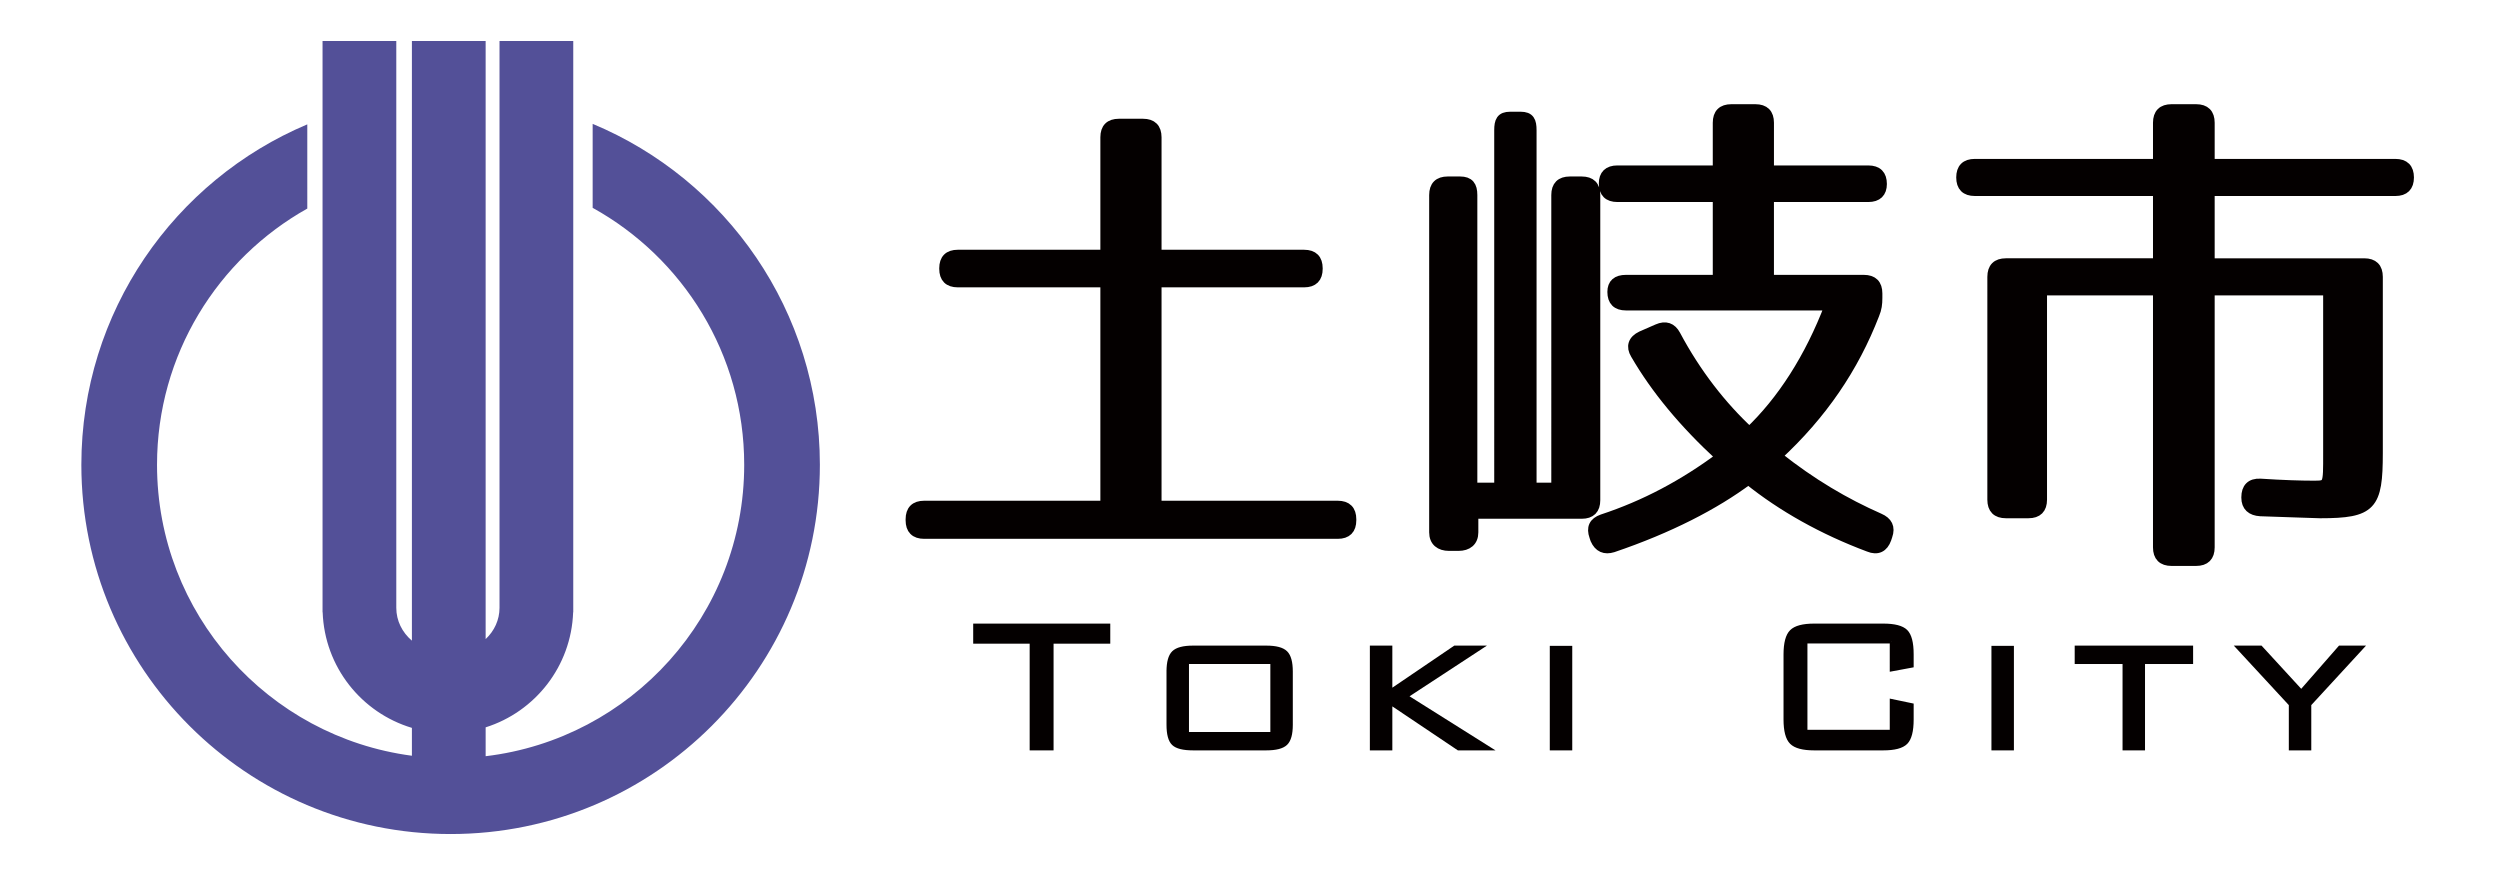
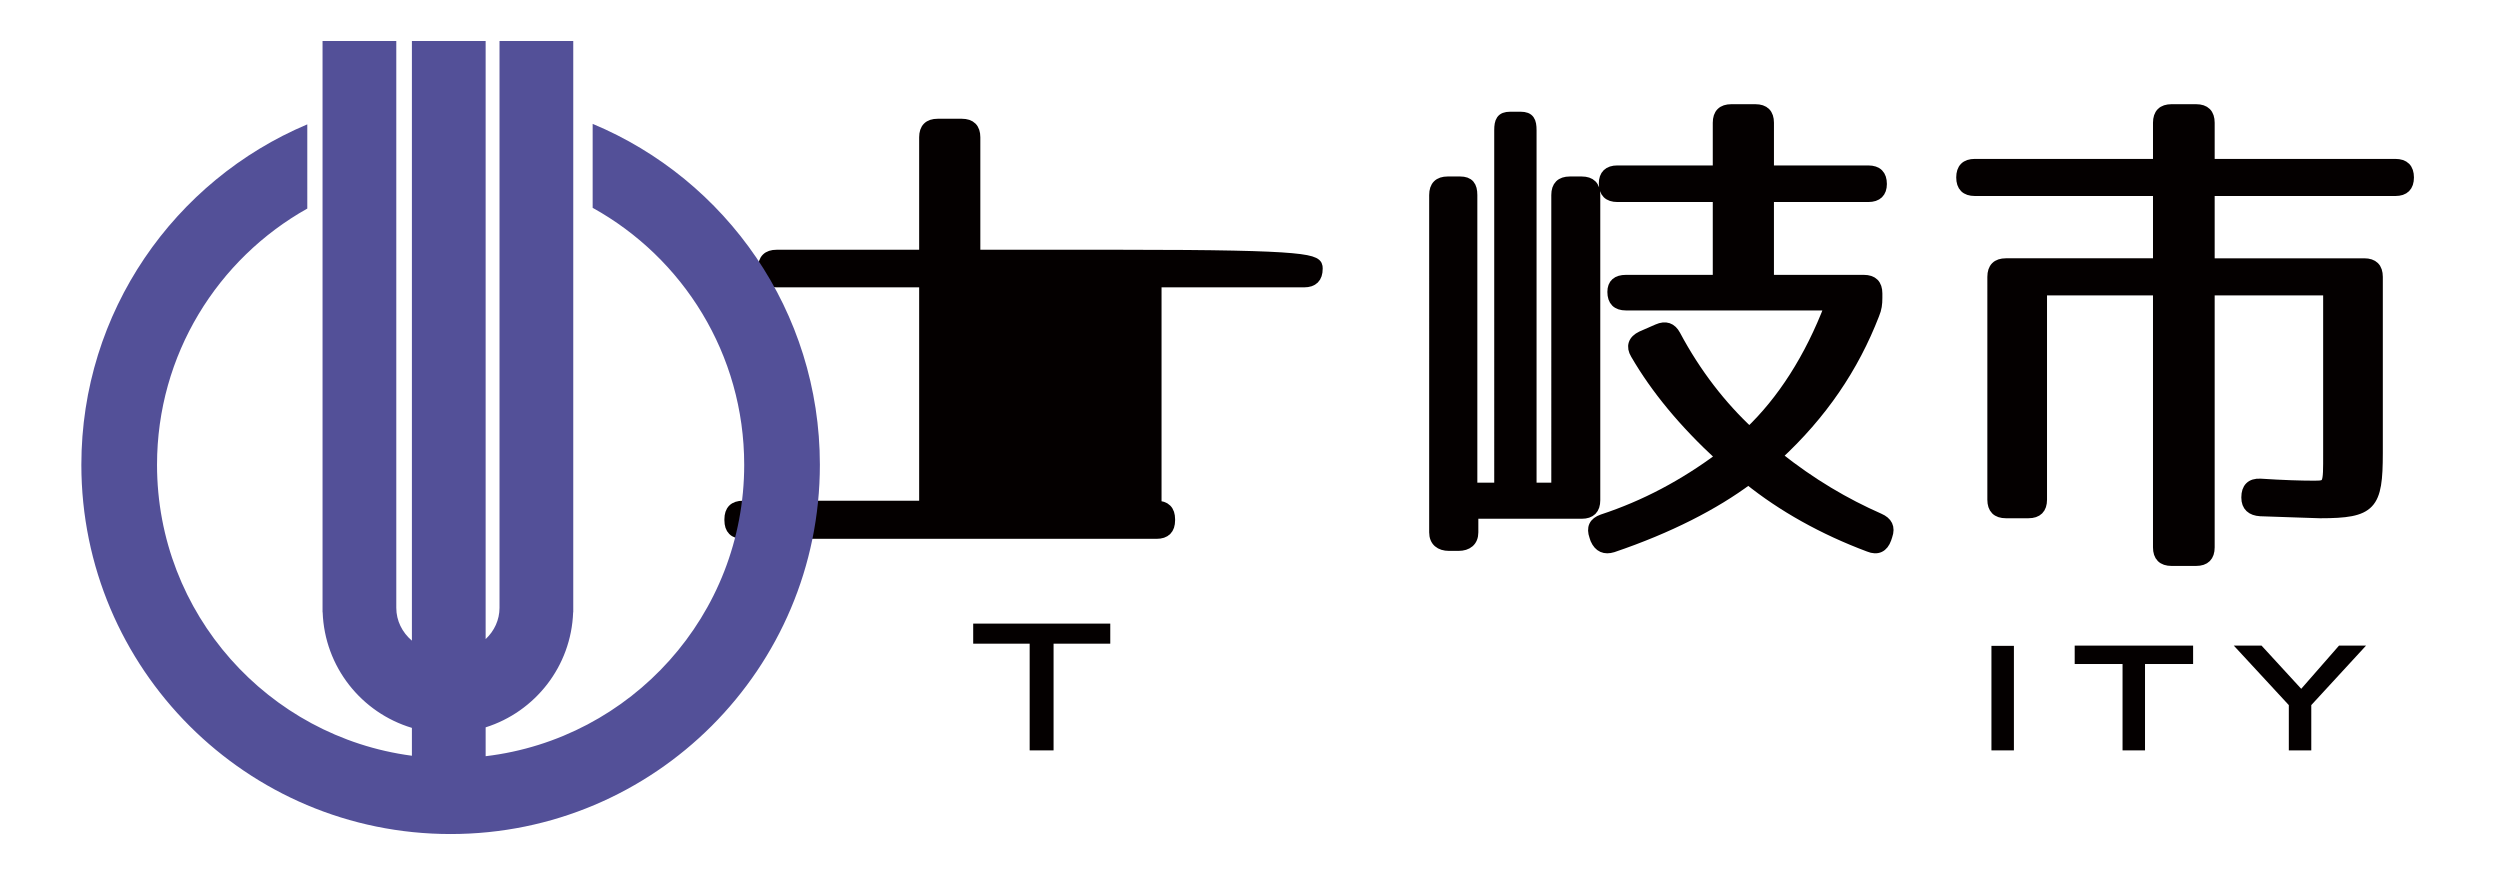
<svg xmlns="http://www.w3.org/2000/svg" version="1.1" id="レイヤー_1" x="0px" y="0px" width="532.91px" height="187.09px" viewBox="0 0 532.91 187.09" enable-background="new 0 0 532.91 187.09" xml:space="preserve">
  <g>
-     <path fill="#040000" stroke="#040000" stroke-width="2.126" stroke-miterlimit="10" d="M280.885,57.193V57.3   c0,1.926-0.963,2.889-2.889,2.889h-31.46v47.613h38.628c1.926,0,2.889,0.963,2.889,2.889v0.215c0,1.926-0.963,2.889-2.889,2.889   h-88.167c-1.926,0-2.889-0.963-2.889-2.889v-0.215c0-1.926,0.963-2.889,2.889-2.889h38.625V60.189h-31.457   c-1.926,0-2.889-0.963-2.889-2.889v-0.107c0-1.926,0.963-2.889,2.889-2.889h31.457V29.268c0-1.926,0.963-2.889,2.889-2.889h5.136   c1.926,0,2.889,0.963,2.889,2.889v25.037h31.46C279.922,54.305,280.885,55.268,280.885,57.193z" />
+     <path fill="#040000" stroke="#040000" stroke-width="2.126" stroke-miterlimit="10" d="M280.885,57.193V57.3   c0,1.926-0.963,2.889-2.889,2.889h-31.46v47.613c1.926,0,2.889,0.963,2.889,2.889v0.215c0,1.926-0.963,2.889-2.889,2.889   h-88.167c-1.926,0-2.889-0.963-2.889-2.889v-0.215c0-1.926,0.963-2.889,2.889-2.889h38.625V60.189h-31.457   c-1.926,0-2.889-0.963-2.889-2.889v-0.107c0-1.926,0.963-2.889,2.889-2.889h31.457V29.268c0-1.926,0.963-2.889,2.889-2.889h5.136   c1.926,0,2.889,0.963,2.889,2.889v25.037h31.46C279.922,54.305,280.885,55.268,280.885,57.193z" />
    <path fill="#040000" stroke="#040000" stroke-width="2.126" stroke-miterlimit="10" d="M334.632,38.684h2.537   c1.926,0,2.889,0.963,2.889,2.889v65.055c0,1.926-0.963,2.889-2.889,2.889h-23.104v3.959c0,1.926-1.246,2.889-3.172,2.889h-2.008   c-1.927,0-3.173-0.963-3.173-2.889V41.572c0-1.926,0.963-2.889,2.89-2.889h2.643c1.927,0,2.606,0.963,2.606,2.889v62.379h5.727   V27.77c0-1.926,0.396-2.889,2.322-2.889h2.254c1.926,0,2.322,0.963,2.322,2.889v76.181h5.268V41.572   C331.743,39.646,332.706,38.684,334.632,38.684z M401.151,39.218c0,1.819-0.963,2.782-2.889,2.782h-21.185v17.654H397.3   c1.926,0,2.889,0.963,2.889,2.889v0.963c0,1.284-0.107,2.247-0.642,3.531c-4.387,11.341-11.128,21.292-20.757,30.174   c7.382,5.885,14.551,10.057,21.826,13.268c1.712,0.748,2.354,1.926,1.712,3.744l-0.214,0.643c-0.642,1.818-1.926,2.461-3.744,1.711   c-9.737-3.637-18.511-8.559-25.68-14.336c-7.168,5.35-16.904,10.377-28.888,14.443c-1.712,0.535-2.996,0-3.745-1.713l-0.214-0.641   c-0.643-1.818-0.107-2.996,1.712-3.639c9.095-2.996,17.333-7.383,25.251-13.268c-7.918-7.276-13.91-14.552-18.189-21.934   c-0.963-1.605-0.535-2.996,1.284-3.852l3.424-1.498c1.712-0.749,2.995-0.321,3.852,1.284c4.387,8.239,9.844,15.193,15.729,20.65   c6.954-6.634,12.839-15.728,17.119-26.962h-43.44c-1.926,0-2.889-0.963-2.889-2.889c0-1.712,0.963-2.568,2.889-2.568h19.58V42   h-21.398c-1.926,0-2.89-0.963-2.89-2.889c0-1.819,0.964-2.782,2.89-2.782h21.398V26.165c0-1.926,0.963-2.889,2.889-2.889h5.136   c1.926,0,2.89,0.963,2.89,2.889V36.33h21.185C400.188,36.33,401.151,37.292,401.151,39.218z" />
    <path fill="#040000" stroke="#040000" stroke-width="2.126" stroke-miterlimit="10" d="M513.502,37.828   c0,1.926-0.963,2.889-2.889,2.889h-39.588v15.407h32.954c1.926,0,2.889,0.963,2.889,2.889v37.556   c0,11.234-1.283,12.84-12.304,12.84c-1.284,0-5.457-0.215-12.732-0.428c-1.927-0.107-2.996-1.07-2.996-2.889v-0.107   c0-1.926,0.963-2.996,2.996-2.889c4.921,0.32,8.666,0.428,11.127,0.428c3.424,0,3.317,0.107,3.317-6.955V61.901h-25.251v54.782   c0,1.926-0.963,2.889-2.889,2.889h-5.243c-1.926,0-2.889-0.963-2.889-2.889V61.901h-24.716v44.618c0,1.926-0.963,2.889-2.889,2.889   h-4.815c-1.926,0-2.889-0.963-2.889-2.889V59.012c0-1.926,0.963-2.889,2.889-2.889h32.42V40.716h-39.053   c-1.927,0-2.89-0.963-2.89-2.889s0.963-2.889,2.89-2.889h39.053v-8.773c0-1.926,0.963-2.889,2.889-2.889h5.243   c1.926,0,2.889,0.963,2.889,2.889v8.773h39.588C512.539,34.938,513.502,35.902,513.502,37.828z" />
  </g>
  <g>
    <path fill="#040000" stroke="#040000" stroke-width="0.709" stroke-miterlimit="10" d="M224.228,136.854V159.6h-4.386v-22.746   h-12.036v-3.57h28.509v3.57H224.228z" />
-     <path fill="#040000" stroke="#040000" stroke-width="0.709" stroke-miterlimit="10" d="M249.012,143.127   c0-1.972,0.374-3.323,1.122-4.055c0.748-0.73,2.142-1.097,4.182-1.097h15.606c2.04,0,3.434,0.366,4.182,1.097   c0.747,0.731,1.122,2.083,1.122,4.055V154.5c0,1.972-0.375,3.314-1.122,4.028c-0.748,0.714-2.142,1.071-4.182,1.071h-15.606   c-2.074,0-3.477-0.349-4.208-1.046c-0.731-0.696-1.097-2.048-1.097-4.054V143.127z M253.092,156.387h18.054v-15.198h-18.054   V156.387z" />
-     <path fill="#040000" stroke="#040000" stroke-width="0.709" stroke-miterlimit="10" d="M292.361,159.6v-21.624h4.08v9.282   l13.668-9.282h5.661l-15.963,10.455l17.748,11.169h-6.682l-14.433-9.69v9.69H292.361z" />
-     <path fill="#040000" stroke="#040000" stroke-width="0.709" stroke-miterlimit="10" d="M334.793,159.6h-4.079v-21.573h4.079V159.6   z" />
-     <path fill="#040000" stroke="#040000" stroke-width="0.709" stroke-miterlimit="10" d="M403.183,136.803h-18.258v19.125h18.258   v-6.579l4.386,0.918v3.111c0,2.447-0.426,4.098-1.274,4.946c-0.851,0.851-2.466,1.275-4.846,1.275H386.71   c-2.381,0-4.004-0.434-4.871-1.301s-1.301-2.507-1.301-4.921v-13.872c0-2.414,0.434-4.055,1.301-4.922s2.49-1.301,4.871-1.301   h14.738c2.38,0,3.995,0.42,4.846,1.257c0.849,0.839,1.274,2.477,1.274,4.915v2.498l-4.386,0.816V136.803z" />
    <path fill="#040000" stroke="#040000" stroke-width="0.709" stroke-miterlimit="10" d="M428.938,159.6h-4.079v-21.573h4.079V159.6   z" />
    <path fill="#040000" stroke="#040000" stroke-width="0.709" stroke-miterlimit="10" d="M456.885,141.188V159.6h-4.08v-18.411   h-10.2v-3.213h24.531v3.213H456.885z" />
    <path fill="#040000" stroke="#040000" stroke-width="0.709" stroke-miterlimit="10" d="M488.249,159.6v-9.435l-11.271-12.189   h4.946l8.619,9.384l8.211-9.384h4.794l-11.22,12.189v9.435H488.249z" />
  </g>
  <path fill="#535098" d="M126.333,26.402v17.899c19.261,10.67,32.304,31.193,32.304,54.774c0,32.033-24.073,58.428-55.115,62.121  v-6.152c10.536-3.323,18.247-12.999,18.651-24.533h0.024V8.736h-15.719v120.823c0,2.589-1.104,4.937-2.957,6.674V8.736H87.803  v127.829c-2.076-1.763-3.328-4.246-3.328-7.006V8.736h-15.72v121.775h0.025c0.408,11.669,8.297,21.434,19.022,24.645v5.941  c-30.659-4.041-54.33-30.26-54.33-62.021c0-23.468,12.924-43.905,32.032-54.617V26.509c-28.298,11.93-48.162,39.925-48.162,72.566  c0,43.471,35.241,78.712,78.712,78.712c43.472,0,78.714-35.241,78.714-78.712C174.769,66.332,154.775,38.267,126.333,26.402z" />
</svg>